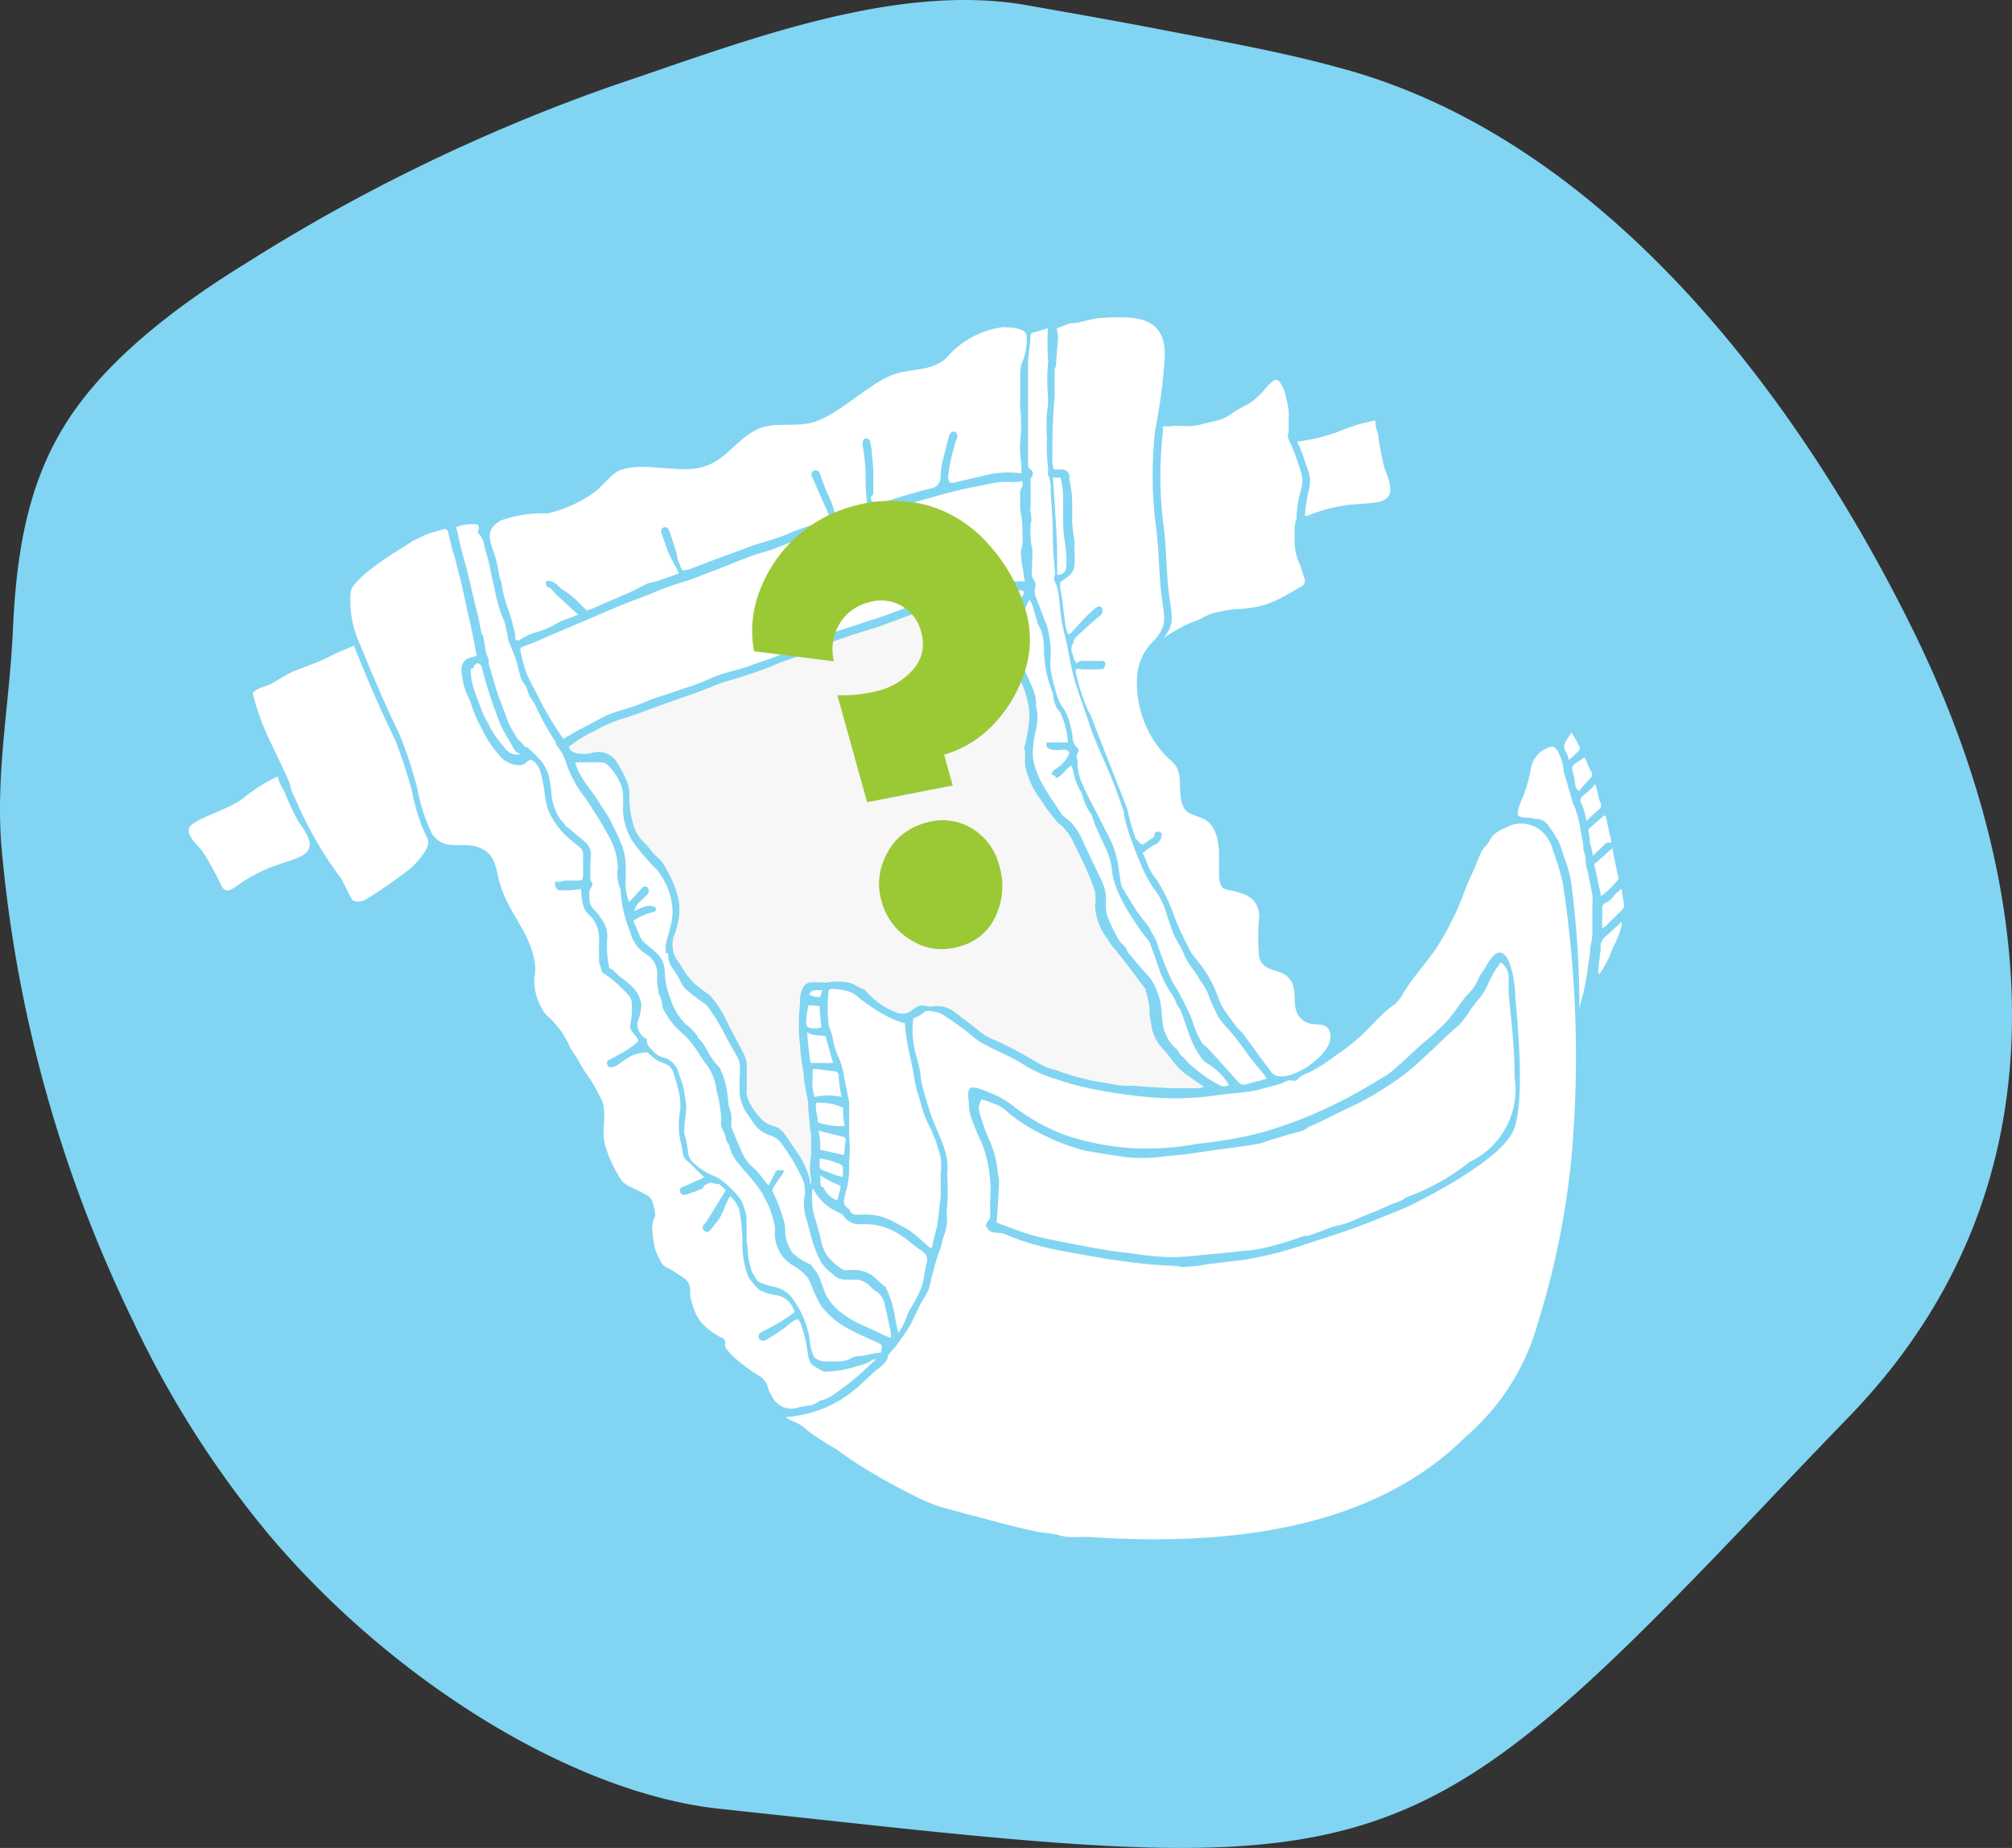
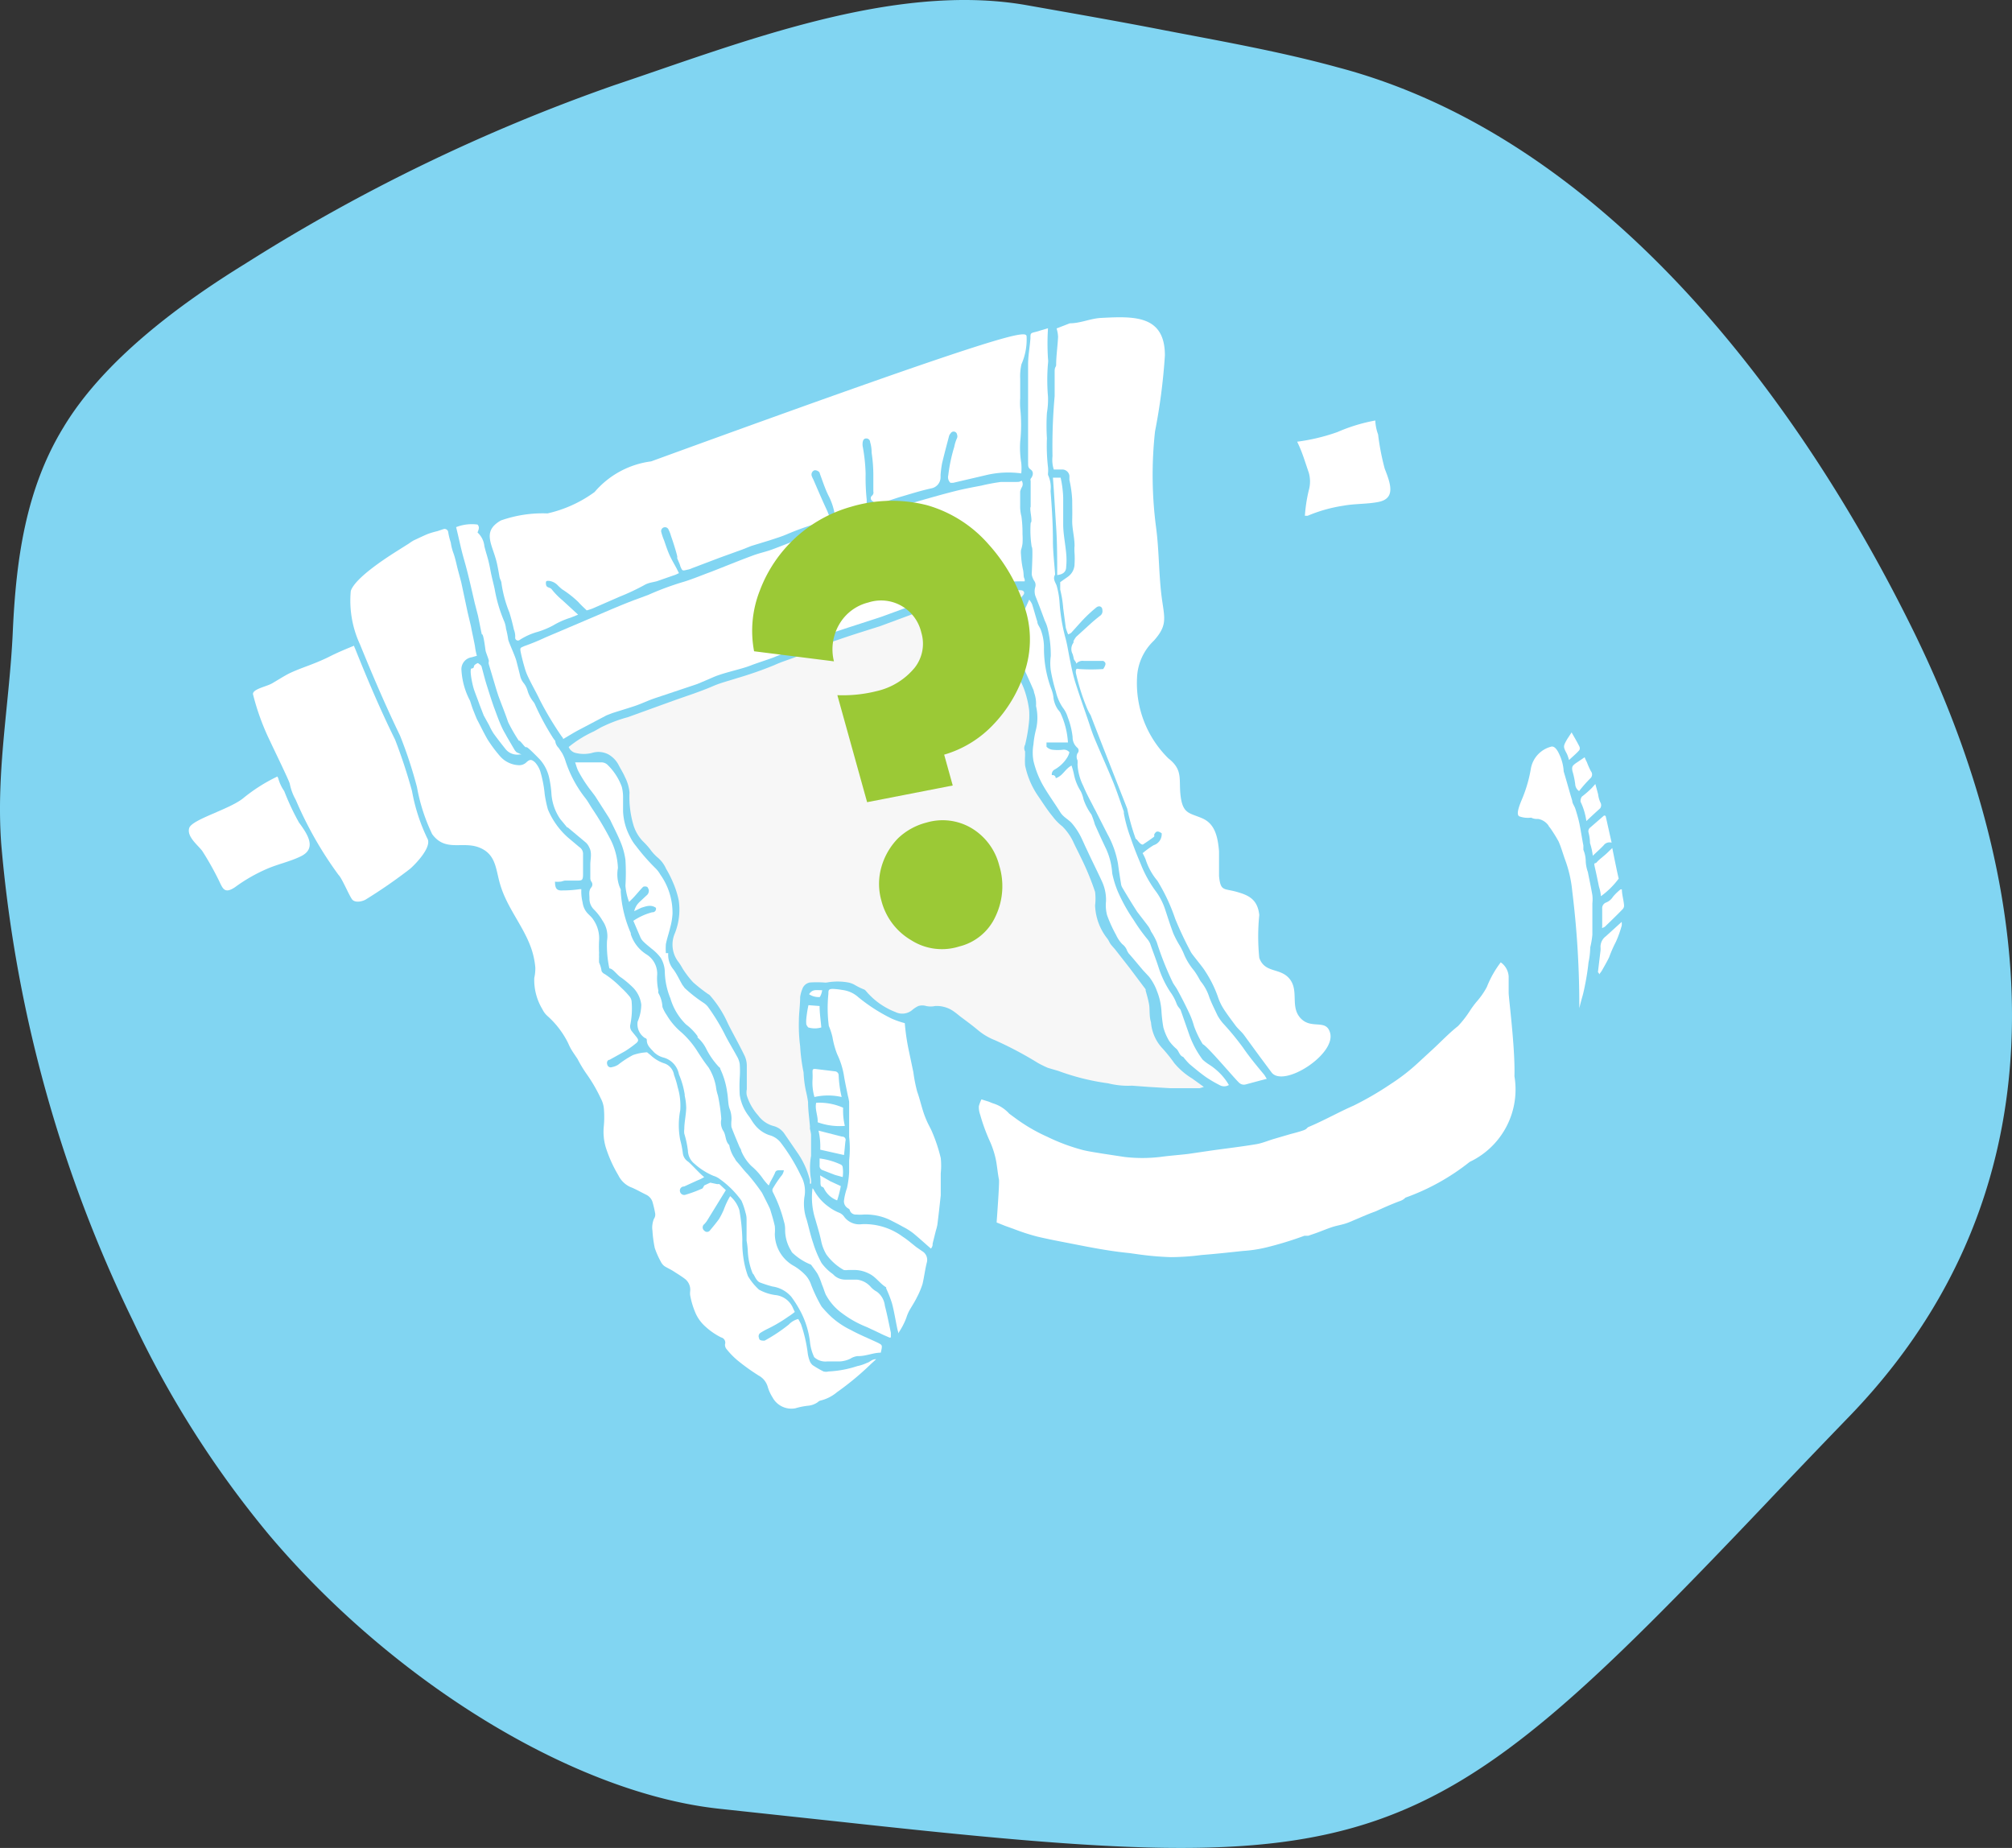
<svg xmlns="http://www.w3.org/2000/svg" id="Icone_couche" data-name="Icone couche" width="475.877" height="437.032" viewBox="0 0 475.877 437.032">
  <rect x="0" y="0" width="475.877" height="437.032" fill="#333333" stroke="none" />
  <path id="Tracé_981" data-name="Tracé 981" d="M421.576,361.315c6.177-6.531,12.86-13.518,20.252-21.163,60.2-62.731,35.846-141.512,15.949-182.927l-.456-.962c-27.34-56.2-73.768-118.171-136.955-134.778-13.265-3.645-27.239-6.126-40.707-8.708-10.886-2.126-21.923-4.05-32.808-5.974-31.593-5.569-68.2,9.113-97.564,18.936A426.156,426.156,0,0,0,62.1,67.913C46.558,77.482,28.534,90.8,19.016,106.7,10.054,121.379,7.826,138.137,7.067,155s-4,32.808-2.734,50.175A319.833,319.833,0,0,0,35.47,317.925a237.053,237.053,0,0,0,32.2,50.63c29.669,35.137,72.5,61.212,106.678,64.807l28.707,3.088C330.088,450.323,340.315,446.779,421.576,361.315Z" transform="translate(-4.043 -5.578)" fill="#81d5f2" />
-   <path id="Tracé_982" data-name="Tracé 982" d="M64.809,170.377c0-.911,1.316-1.924,1.873-2.633s2.025-2.835,2.987-4.3,2.076-4.253,3.19-6.329a19.438,19.438,0,0,0,1.671-2.987c.3-.962.456-1.924.709-2.886s.759-2.785,1.165-4.2a20.015,20.015,0,0,1,.861-2.43c.3-.81.506-2.329.962-3.443a10.582,10.582,0,0,0,.658-3.291,10.887,10.887,0,0,1,0-3.139,57.062,57.062,0,0,0,0-7.8c.709-5.316-2.531-9.822-4.05-14.632-.759-2.532-1.62-5.063-2.126-7.595a20.241,20.241,0,0,0-.658-3.9c-.253-1.266-.658-2.228-.861-3.392a21.063,21.063,0,0,1-.3-7.341,6.886,6.886,0,0,0,2.582-1.468c.658-.608,3.392,0,4.1.456a68.3,68.3,0,0,1,8.2,6.025c3.747,2.481,8.1,3.8,11.7,6.278a32.708,32.708,0,0,0,7.088,3.088,72.81,72.81,0,0,0,8.05,2.228,124.191,124.191,0,0,0,16.252,2.228,69.21,69.21,0,0,0,14.379-.709c3.038-.405,6.126-.506,9.113-1.165l3.7-1.013a12.354,12.354,0,0,0,3.088-1.063c.861-.557,1.975.354,2.582-.405a6.4,6.4,0,0,1,2.683-1.62,36.2,36.2,0,0,0,6.076-3.848,51.489,51.489,0,0,0,6.481-5.063c1.772-1.671,3.392-3.493,5.063-5.063a23.347,23.347,0,0,1,2.785-2.228,9.418,9.418,0,0,0,1.57-1.924c2.228-3.949,5.468-7.341,8.05-11.088a64.645,64.645,0,0,0,3.595-6.278,56.2,56.2,0,0,0,3.139-7.189c.81-2.228,1.873-4.3,2.785-6.481.405-1.013.81-2.076,1.266-3.038s1.468-1.671,1.975-2.683c.962-2.076,2.886-2.532,4.81-3.544a7.594,7.594,0,0,1,6.886.861,8.86,8.86,0,0,1,3.291,5.063,58.523,58.523,0,0,1,2.329,7.7,273.4,273.4,0,0,1,2.278,62.073,192.753,192.753,0,0,1-8.253,42.124,54.326,54.326,0,0,1-16.911,26.632c-22.784,22.784-58.022,25.872-89.058,23.8h-3.595a10.125,10.125,0,0,1-3.9-.506,39.092,39.092,0,0,0-4.253-.608c-5.063-1.013-10.126-2.43-15.493-3.848l-7.392-1.975a36.96,36.96,0,0,1-7.038-2.937,137.515,137.515,0,0,1-12.86-7.19c-1.924-1.215-3.7-2.481-5.519-3.8a59.593,59.593,0,0,1-6.633-4.3,10.531,10.531,0,0,0-2.785-1.924c-.759-.405-1.772-.608-2.329-1.266a28.656,28.656,0,0,0,17.467-7.544l3.493-3.24C62.48,173.009,64.556,171.642,64.809,170.377Zm68.3-21.518a29.367,29.367,0,0,0,6.987-.557l8.759-1.063a85.612,85.612,0,0,0,15.189-3.848c5.063-1.62,10.126-3.24,14.733-5.063l7.189-2.886c2.329-.861,23.644-11.24,26.834-18.784s.456-30.378.456-31.695c0-2.329-.76-8.708-2.835-10.126s-3.848,2.785-4.607,3.8a12.353,12.353,0,0,0-1.721,3.088,13.315,13.315,0,0,1-2.481,3.139c-1.519,1.873-2.785,3.949-4.4,5.772a57.306,57.306,0,0,1-5.468,5.063c-1.823,1.57-3.645,3.392-5.569,5.063l-2.481,2.177a29.563,29.563,0,0,1-2.683,1.671,111.385,111.385,0,0,1-13.923,7.443,99.533,99.533,0,0,1-13.873,5.063,99.132,99.132,0,0,1-15.037,2.633,63.948,63.948,0,0,1-16.151,1.013,61.819,61.819,0,0,1-15.189-3.038,46.276,46.276,0,0,1-12-6.633,21.215,21.215,0,0,0-5.367-3.19c-.911-.354-5.063-2.38-5.468-.861a5.337,5.337,0,0,0,0,2.582,13.72,13.72,0,0,0,.405,3.493,57.875,57.875,0,0,0,2.734,6.633,32.049,32.049,0,0,1,1.873,14.176,22.474,22.474,0,0,1,0,3.19c0,.81-1.367,1.519-.81,2.38,1.165,1.924,2.582.962,4.4,1.671a55.694,55.694,0,0,0,6.126,2.228c2.43.658,5.063,1.316,7.291,1.721,4.759.81,9.518,1.823,14.278,2.38a105,105,0,0,0,13.215,1.164C135.185,149.112,130.224,148.859,133.109,148.859Z" transform="translate(145.14 150.729)" fill="#fff" fill-rule="evenodd" />
  <path id="Tracé_983" data-name="Tracé 983" d="M30.61,70.241a27.239,27.239,0,0,1,5.974-3.7l1.519-.861A33.517,33.517,0,0,1,44.584,63.2l10.632-3.848c3.24-1.164,6.481-2.177,9.62-3.544,1.772-.759,3.645-1.215,5.519-1.823a91.744,91.744,0,0,0,8.86-3.088c1.62-.759,3.342-1.266,5.063-1.924l5.569-2.38c1.418-.557,2.785-1.164,4.253-1.62,3.291-1.165,6.633-2.177,10.126-3.291l10.126-3.747c3.139-1.013,6.278-2.025,9.468-2.937a48.248,48.248,0,0,1,5.519-.861l6.329-.962a11.089,11.089,0,0,1,1.823,0c.81,0,1.114.658.557,1.215a14.833,14.833,0,0,0-1.975,3.493,11.8,11.8,0,0,0-.962,3.291,16.557,16.557,0,0,0-.658,6.43,7.492,7.492,0,0,0,.608,2.076l2.43,5.063a13.771,13.771,0,0,1,.81,1.772,22.783,22.783,0,0,1,1.215,5.063,17.875,17.875,0,0,1,0,2.329,37.77,37.77,0,0,1-.962,5.822,1.62,1.62,0,0,0,0,1.57v1.013a16.5,16.5,0,0,0,0,2.278,19.644,19.644,0,0,0,2.936,7.038c1.215,1.772,2.329,3.544,3.595,5.063a12.353,12.353,0,0,0,2.278,2.329,12.759,12.759,0,0,1,2.734,4c.861,1.772,1.772,3.544,2.582,5.316a65.172,65.172,0,0,1,2.43,6.177,13.166,13.166,0,0,1,0,3.19A13.417,13.417,0,0,0,158,115.555c.354.456.506.962.861,1.418s.911,1.013,1.316,1.57l3.088,3.949,3.8,5.063v.3c.3,1.063.608,2.126.81,3.24s0,2.835.456,4.253a10.126,10.126,0,0,0,2.531,5.974,35.442,35.442,0,0,1,2.987,3.7,17.112,17.112,0,0,0,4.253,3.645l2.734,1.975-1.013.3h-6.886l-5.063-.3-4.05-.3a19.117,19.117,0,0,1-5.62-.557,55.136,55.136,0,0,1-11.8-2.937l-2.43-.709a25.721,25.721,0,0,1-2.38-1.165,86.076,86.076,0,0,0-10.126-5.367,14.632,14.632,0,0,1-4.1-2.43c-1.316-1.114-2.785-2.177-4.2-3.24-.557-.456-1.114-.911-1.721-1.316a6.936,6.936,0,0,0-4.2-1.114,5.064,5.064,0,0,1-2.076,0,3.189,3.189,0,0,0-1.873,0,6.682,6.682,0,0,0-1.468.962,3.645,3.645,0,0,1-3.949.456,17.164,17.164,0,0,1-7.038-5.063s-.3-.3-.456-.3a15.9,15.9,0,0,1-1.975-.962,5.063,5.063,0,0,0-1.671-.658,14.176,14.176,0,0,0-5.063,0,3.088,3.088,0,0,1-.709,0,24.554,24.554,0,0,0-3.342,0,2.329,2.329,0,0,0-1.772,1.57,7.9,7.9,0,0,0-.506,1.873c0,1.924-.3,3.8-.3,5.721a39.044,39.044,0,0,0,.3,5.924,42.985,42.985,0,0,0,.81,6.177,26.211,26.211,0,0,0,.557,4.4,24.9,24.9,0,0,1,.506,2.633c0,1.924.3,3.9.456,5.822a1.773,1.773,0,0,0,0,.557,9.313,9.313,0,0,1,.253,1.266c0,1.62,0,3.291,0,5.063a16.151,16.151,0,0,0,0,5.62,3.291,3.291,0,0,1,0,.962H87.67a4.451,4.451,0,0,1,0-.759,19.594,19.594,0,0,0-3.038-6.683l-3.088-4.506a4.456,4.456,0,0,0-2.582-1.721,6.632,6.632,0,0,1-3.544-2.481,12.809,12.809,0,0,1-2.683-4.709,3.544,3.544,0,0,1,0-1.468V145.63a5.721,5.721,0,0,0-.557-2.43c-.911-1.873-1.873-3.645-2.835-5.468-.405-.759-.81-1.519-1.164-2.278a25.922,25.922,0,0,0-4.05-6.329,1.569,1.569,0,0,0-.557-.456,37.257,37.257,0,0,1-3.544-2.785,22.835,22.835,0,0,1-2.481-3.24,14.277,14.277,0,0,0-.911-1.468,6.683,6.683,0,0,1-.911-6.886,15.189,15.189,0,0,0,.911-7.746,21.316,21.316,0,0,0-1.418-4.4,25.31,25.31,0,0,0-1.57-3.088,7.291,7.291,0,0,0-2.076-2.734A10.985,10.985,0,0,1,49.8,94.341a18.181,18.181,0,0,0-1.62-1.772,9.518,9.518,0,0,1-2.329-4.1,23.239,23.239,0,0,1-.861-7.443,9.822,9.822,0,0,0-1.063-3.645c-.456-1.063-1.063-1.975-1.57-2.987a6.177,6.177,0,0,0-2.329-2.38,5.063,5.063,0,0,0-3.949-.354,8.051,8.051,0,0,1-3.8,0,2.329,2.329,0,0,1-1.671-1.418Z" transform="translate(103.901 106.416)" fill="#f7f7f7" fill-rule="evenodd" />
-   <path id="Tracé_984" data-name="Tracé 984" d="M153.9,23.138a14.531,14.531,0,0,1-1.215,6.481,12.861,12.861,0,0,0-.3,3.443q0,2.278,0,4.557a17.929,17.929,0,0,0,0,2.329,38.428,38.428,0,0,1,0,8,22.681,22.681,0,0,0,.253,5.063,13.063,13.063,0,0,1,0,2.43,22.732,22.732,0,0,0-8.506.456l-7.595,1.772h-.658a1.823,1.823,0,0,1-.506-1.772,37.92,37.92,0,0,1,1.418-6.734,8.915,8.915,0,0,1,.658-2.076,1.114,1.114,0,0,0,0-.81.81.81,0,0,0-1.519-.3,1.57,1.57,0,0,0-.405.759c-.557,2.126-1.114,4.2-1.62,6.329a25.327,25.327,0,0,0-.354,2.734V56.4a2.683,2.683,0,0,1-2.177,2.582c-2.582.557-5.063,1.367-7.7,2.126l-4.2,1.367-1.114.354a8.2,8.2,0,0,0-1.013-.911.759.759,0,0,1,0-1.215,1.013,1.013,0,0,0,.3-1.013q0-2.051,0-4.1a36.858,36.858,0,0,0-.405-5.063,8.4,8.4,0,0,0-.354-2.481.881.881,0,0,0-.962-.861c-.557,0-.759.506-.81,1.013a3.841,3.841,0,0,0,0,.759,41.516,41.516,0,0,1,.709,6.582,48.781,48.781,0,0,0,.253,6.076h0c0,1.823,0,1.772-1.57,2.38a12.3,12.3,0,0,0-1.418.709l-.608.253-1.721.658a3.19,3.19,0,0,1-2.177,0,14.836,14.836,0,0,0-1.62-5.063c-.759-1.57-1.316-3.291-1.975-5.063,0-.506-.911-.911-1.316-.759a1.063,1.063,0,0,0-.557,1.418,5.066,5.066,0,0,0,.354.759c1.063,2.481,2.177,5.063,3.291,7.443l.759,1.924a28.86,28.86,0,0,1-3.19,1.013,60.759,60.759,0,0,0-7.189,2.582c-1.316.557-2.683.962-4.05,1.418l-4.3,1.316-2.177.861-5.316,1.924L74.761,77.87a4.1,4.1,0,0,1-1.114.354c-1.215.3-1.164.3-1.671-.861,0-.354-.911-2.076-.709-2.025s-.911-3.544-1.468-5.063a7.342,7.342,0,0,0-.557-1.468.913.913,0,1,0-1.721.608,12.3,12.3,0,0,0,.658,1.924c.354,1.063.709,2.126,1.164,3.19s1.114,2.177,1.721,3.291l.608,1.215-.759.354-4.506,1.57-1.114.253a7.09,7.09,0,0,0-1.468.456A53.107,53.107,0,0,1,57.648,84.6l-6.379,2.785a11.6,11.6,0,0,1-1.418.456c-.658-.658-1.367-1.266-1.975-1.975a24.05,24.05,0,0,0-3.8-2.987,10.58,10.58,0,0,1-1.114-1.013,3.493,3.493,0,0,0-2.076-1.013c-.557,0-.759,0-.658.861s.962.608,1.367,1.165a16.76,16.76,0,0,0,2.481,2.532l3.747,3.443-1.772.709a19.39,19.39,0,0,0-4.2,1.873,20.252,20.252,0,0,1-3.544,1.468A15.189,15.189,0,0,0,34,94.831a.658.658,0,0,1-1.063-.506,4.269,4.269,0,0,0-.3-1.924c-.3-1.367-.658-2.734-1.063-4.05A29.517,29.517,0,0,1,29.7,81.464c0-.506-.354-.962-.456-1.468s-.405-2.43-.709-3.645c-1.063-4.253-3.493-7.189,1.013-9.772a29.821,29.821,0,0,1,11.037-1.671,30.075,30.075,0,0,0,11.139-5.063c1.721-1.164,3.848-4.2,5.822-5.063,5.063-2.076,12.506.3,18.075-.506,6.633-.911,8.962-6.379,14.278-9.113,4.253-2.177,9.569-.405,14.075-1.975,5.924-2.177,11.392-7.8,17.113-10.582,5.063-2.38,9.772-.81,13.873-4.506a21.113,21.113,0,0,1,13.366-7.24C152.073,20.911,153.9,21.569,153.9,23.138Z" transform="translate(88.913 56.512)" fill="#fff" fill-rule="evenodd" />
+   <path id="Tracé_984" data-name="Tracé 984" d="M153.9,23.138a14.531,14.531,0,0,1-1.215,6.481,12.861,12.861,0,0,0-.3,3.443q0,2.278,0,4.557a17.929,17.929,0,0,0,0,2.329,38.428,38.428,0,0,1,0,8,22.681,22.681,0,0,0,.253,5.063,13.063,13.063,0,0,1,0,2.43,22.732,22.732,0,0,0-8.506.456l-7.595,1.772h-.658a1.823,1.823,0,0,1-.506-1.772,37.92,37.92,0,0,1,1.418-6.734,8.915,8.915,0,0,1,.658-2.076,1.114,1.114,0,0,0,0-.81.81.81,0,0,0-1.519-.3,1.57,1.57,0,0,0-.405.759c-.557,2.126-1.114,4.2-1.62,6.329a25.327,25.327,0,0,0-.354,2.734V56.4a2.683,2.683,0,0,1-2.177,2.582c-2.582.557-5.063,1.367-7.7,2.126l-4.2,1.367-1.114.354a8.2,8.2,0,0,0-1.013-.911.759.759,0,0,1,0-1.215,1.013,1.013,0,0,0,.3-1.013q0-2.051,0-4.1a36.858,36.858,0,0,0-.405-5.063,8.4,8.4,0,0,0-.354-2.481.881.881,0,0,0-.962-.861c-.557,0-.759.506-.81,1.013a3.841,3.841,0,0,0,0,.759,41.516,41.516,0,0,1,.709,6.582,48.781,48.781,0,0,0,.253,6.076h0c0,1.823,0,1.772-1.57,2.38a12.3,12.3,0,0,0-1.418.709l-.608.253-1.721.658a3.19,3.19,0,0,1-2.177,0,14.836,14.836,0,0,0-1.62-5.063c-.759-1.57-1.316-3.291-1.975-5.063,0-.506-.911-.911-1.316-.759a1.063,1.063,0,0,0-.557,1.418,5.066,5.066,0,0,0,.354.759c1.063,2.481,2.177,5.063,3.291,7.443l.759,1.924a28.86,28.86,0,0,1-3.19,1.013,60.759,60.759,0,0,0-7.189,2.582c-1.316.557-2.683.962-4.05,1.418l-4.3,1.316-2.177.861-5.316,1.924L74.761,77.87a4.1,4.1,0,0,1-1.114.354c-1.215.3-1.164.3-1.671-.861,0-.354-.911-2.076-.709-2.025s-.911-3.544-1.468-5.063a7.342,7.342,0,0,0-.557-1.468.913.913,0,1,0-1.721.608,12.3,12.3,0,0,0,.658,1.924c.354,1.063.709,2.126,1.164,3.19s1.114,2.177,1.721,3.291l.608,1.215-.759.354-4.506,1.57-1.114.253a7.09,7.09,0,0,0-1.468.456A53.107,53.107,0,0,1,57.648,84.6l-6.379,2.785a11.6,11.6,0,0,1-1.418.456c-.658-.658-1.367-1.266-1.975-1.975a24.05,24.05,0,0,0-3.8-2.987,10.58,10.58,0,0,1-1.114-1.013,3.493,3.493,0,0,0-2.076-1.013c-.557,0-.759,0-.658.861s.962.608,1.367,1.165a16.76,16.76,0,0,0,2.481,2.532l3.747,3.443-1.772.709a19.39,19.39,0,0,0-4.2,1.873,20.252,20.252,0,0,1-3.544,1.468A15.189,15.189,0,0,0,34,94.831a.658.658,0,0,1-1.063-.506,4.269,4.269,0,0,0-.3-1.924c-.3-1.367-.658-2.734-1.063-4.05A29.517,29.517,0,0,1,29.7,81.464c0-.506-.354-.962-.456-1.468s-.405-2.43-.709-3.645c-1.063-4.253-3.493-7.189,1.013-9.772a29.821,29.821,0,0,1,11.037-1.671,30.075,30.075,0,0,0,11.139-5.063a21.113,21.113,0,0,1,13.366-7.24C152.073,20.911,153.9,21.569,153.9,23.138Z" transform="translate(88.913 56.512)" fill="#fff" fill-rule="evenodd" />
  <path id="Tracé_985" data-name="Tracé 985" d="M38.47,89.141c0-.253-.253-.506-.405-.709A77.775,77.775,0,0,1,33,79.977c-.861-1.823-1.873-3.544-2.734-5.367a13.569,13.569,0,0,1-.911-2.38c-.354-1.215-.658-2.38-.911-3.595s0-1.063.81-1.468a52.6,52.6,0,0,0,5.063-2.076l11.9-5.063c2.937-1.266,5.873-2.532,8.911-3.7l3.443-1.266a67.292,67.292,0,0,1,8.506-3.139c2.126-.658,4.152-1.519,6.227-2.278C76.7,48.333,79.987,46.966,83.43,45.7c1.367-.506,2.785-.81,4.1-1.266s3.7-1.418,5.569-2.126l3.8-1.316,6.329-2.025,4.455-1.62c1.316-.456,2.633-.962,3.949-1.316s3.8-.962,5.721-1.468,2.683-.962,4.05-1.367c3.19-.911,6.329-1.823,9.518-2.633,2.177-.557,4.354-.962,6.481-1.367a46.168,46.168,0,0,1,4.607-.861H145.3c1.063,0,1.063,0,1.62-.3a1.468,1.468,0,0,1,0,1.62,3.7,3.7,0,0,0-.354.962c0,1.063,0,2.177,0,3.24a9.165,9.165,0,0,0,.3,2.633,28.807,28.807,0,0,1,.253,4.2,16.555,16.555,0,0,1,0,2.228,8.241,8.241,0,0,1-.354,1.519,4.353,4.353,0,0,0,0,1.114,22.394,22.394,0,0,0,.506,3.7c.2,1.215,0,1.367.354,2.076a1.672,1.672,0,0,1,0,.506,8.96,8.96,0,0,1-1.013,0c-3.392,0-6.734.81-10.126,1.266a40.5,40.5,0,0,0-8.4,2.177l-6.481,2.076-6.784,2.481c-1.316.506-2.683.911-4.05,1.367l-4.557,1.468-4.607,1.519a5.307,5.307,0,0,0-1.975.759l-6.126,2.734-5.316,2.177c-1.772.658-3.645,1.215-5.468,1.924s-5.063,1.418-7.291,2.177c-1.114.354-2.228.911-3.342,1.367l-1.924.81L60.039,79.521c-1.468.506-2.937,1.215-4.4,1.721s-3.7,1.165-5.569,1.772l-1.316.506-6.43,3.392C41.052,87.571,39.939,88.28,38.47,89.141Z" transform="translate(94.724 85.644)" fill="#fff" fill-rule="evenodd" />
  <path id="Tracé_986" data-name="Tracé 986" d="M22.763,34.66C21.9,35.318,23.472,36.685,22.763,34.66Z" transform="translate(70.94 112.582)" fill="#fff" fill-rule="evenodd" />
  <path id="Tracé_987" data-name="Tracé 987" d="M57.073,81.257a43.441,43.441,0,0,1-3.595-11.139,126.266,126.266,0,0,0-4-12.151C45.985,50.878,42.948,43.74,40.011,36.4a3.494,3.494,0,0,1-.253-.658c-1.975.81-3.949,1.62-5.924,2.633-3.8,1.873-6.531,2.531-9.468,3.949-1.367.709-2.683,1.57-4,2.329s-4.557,1.316-4.506,2.532a56.656,56.656,0,0,0,4.152,11.341c.253.608,4.506,9.316,4.557,9.873a12.759,12.759,0,0,0,1.418,3.8A88.855,88.855,0,0,0,36.113,89.965c.81.759,2.582,5.063,3.24,5.822s2.228.506,3.139,0A120.294,120.294,0,0,0,53.023,88.5C53.985,87.687,58.39,83.332,57.073,81.257Z" transform="translate(43.971 116.97)" fill="#fff" fill-rule="evenodd" />
-   <path id="Tracé_988" data-name="Tracé 988" d="M59.056,58.249c.709,5.721.557,11.442,1.418,17.164.608,4.253,1.013,5.924-1.519,9.012a38.837,38.837,0,0,1,6.582-3.7,15.19,15.19,0,0,0,2.633-1.114,11.949,11.949,0,0,1,3.595-1.367c1.215-.253,2.43-.506,3.645-.658a30.65,30.65,0,0,0,4.152-.354,20.857,20.857,0,0,0,4-.911,28.255,28.255,0,0,0,3.8-1.721c.81-.405,1.519-.861,2.278-1.316s1.367-.709,2.025-1.164a1.367,1.367,0,0,0,.658-1.772c-.456-1.215-.709-2.481-1.215-3.645a12.506,12.506,0,0,1-1.114-5.417v-3.24a8,8,0,0,1,.456-1.823v-.759a28.71,28.71,0,0,1,1.063-6.177,7.594,7.594,0,0,0,0-4.253c-.81-2.177-1.418-4.455-2.43-6.531-.405-.962-.962-1.721-.506-2.785V32.681a15.707,15.707,0,0,0,0-2.177,23.755,23.755,0,0,0-.557-2.734,8.759,8.759,0,0,0-1.468-3.8c-.456-.658-.962-.861-1.62-.405a14.226,14.226,0,0,0-1.772,1.721A15.848,15.848,0,0,1,78.7,29.238a23.847,23.847,0,0,0-3.139,1.772,11.24,11.24,0,0,1-3.8,1.924l-3.291.759a13.62,13.62,0,0,1-4.506.557,15.748,15.748,0,0,0-3.088,0,6.734,6.734,0,0,1-2.025,0v1.316a92.3,92.3,0,0,0,.2,22.682Z" transform="translate(216.207 66.513)" fill="#fff" fill-rule="evenodd" />
  <path id="Tracé_989" data-name="Tracé 989" d="M82.261,162.625a43.9,43.9,0,0,0-4.2-8.962,14.734,14.734,0,0,1-2.785-5.063,12.809,12.809,0,0,0-.709-1.468,22.235,22.235,0,0,1,2.582-1.873,2.734,2.734,0,0,0,1.924-2.835c-.911-.608-1.316-.557-1.772.3a1.517,1.517,0,0,1,0,.506c-.861.658-1.772,1.266-2.683,1.873-.759,0-1.468-1.468-1.671-1.316A52.455,52.455,0,0,1,70.92,136.6s-8.911-22.632-8.607-22.024a12.911,12.911,0,0,1-1.063-2.126,50.629,50.629,0,0,1-2.481-8c0-.759,0-1.063.759-.861a43.541,43.541,0,0,0,5.721,0c.709-1.114.709-1.519,0-1.924H60.642a1.974,1.974,0,0,0-1.772.658c0-.405-.405-.709-.557-1.063a10.631,10.631,0,0,0-.3-1.215,2.48,2.48,0,0,1,0-2.38c.506-.759,0-.506.253-.759a4.455,4.455,0,0,1,.608-.962l3.342-3.038c.709-.658,1.468-1.266,2.228-1.873a1.316,1.316,0,0,0,.608-1.367c0-.861-.759-1.164-1.418-.658a34.273,34.273,0,0,0-2.683,2.43c-.861.861-2.177,2.38-3.291,3.595a3.038,3.038,0,0,1-.709.354,11.8,11.8,0,0,1-.557-1.57l-.608-4.607a26.591,26.591,0,0,0-.709-4.4V83.034l1.873-1.316a3.747,3.747,0,0,0,1.519-3.038,19.6,19.6,0,0,0,0-2.43,11.136,11.136,0,0,1,0-1.823c0-2.076-.608-4.05-.557-6.076s0-3.139,0-4.658a26.888,26.888,0,0,0-.658-4.81V57.871A1.721,1.721,0,0,0,55.68,56.4H53.554a7.494,7.494,0,0,1-.3-3.139,133.613,133.613,0,0,1,.506-14.227V33.163c0-1.013.3-.962.354-1.418,0-2.228.354-4.506.456-6.734a7.8,7.8,0,0,0-.354-1.975h0l3.139-1.215h0c2.481,0,4.81-1.114,7.291-1.266,7.8-.405,15.189-.759,15.189,8.86A139.9,139.9,0,0,1,77.5,47.391a94.834,94.834,0,0,0,.253,22.733c.759,5.721.608,11.442,1.418,17.164.658,4.506,1.164,6.076-1.924,9.569a12.759,12.759,0,0,0-4,8.759A24.961,24.961,0,0,0,80.641,124.7c3.645,2.835,2.38,5.063,2.937,9.113s2.126,3.8,5.063,5.063,3.7,4.152,4,7.848v5.822c.354,3.645,1.114,2.886,4.05,3.7s5.063,1.772,5.468,5.519a50.279,50.279,0,0,0,0,10.126c1.316,3.747,5.063,2.228,7.24,5.063s0,6.582,2.582,9.265,6.025,0,6.936,3.443c1.367,5.063-10.936,12.961-13.822,9.367l-2.937-3.949-3.7-5.063c-.608-.759-1.367-1.367-1.924-2.126s-2.025-2.683-2.886-4.05A13.012,13.012,0,0,1,92.337,181a27.492,27.492,0,0,0-2.987-5.974c-.557-.962-2.937-3.747-3.342-4.455A83.675,83.675,0,0,1,82.261,162.625Z" transform="translate(195.685 54.638)" fill="#fff" fill-rule="evenodd" />
  <path id="Tracé_990" data-name="Tracé 990" d="M51.627,101.8l-1.671-2.025a12.05,12.05,0,0,1-2.076-6.228,25.618,25.618,0,0,0-.506-3.443A9.62,9.62,0,0,0,45.1,85.645c-.962-.962-2.987-3.088-3.19-2.835s-1.519-1.823-1.721-1.519a39.238,39.238,0,0,1-2.532-4.4c-.709-2.126-1.57-4.2-2.329-6.278l-.456-1.418-1.823-6.126v-.506c.253,0-.608-2.025-.709-2.481s-.506-4.3-.911-3.949c-.354-1.62-.608-3.038-.911-4.455l-.759-2.937c-.81-3.493-1.57-6.987-2.582-10.48-.709-2.481-1.215-5.063-1.823-7.493a10.126,10.126,0,0,1,5.063-.608c.557.608.253,1.215,0,1.873a5.063,5.063,0,0,1,1.62,3.24c.3,1.266.709,2.43,1.013,3.7s.405,1.975.608,2.937.557,2.329.81,3.493a34.427,34.427,0,0,0,2.278,7.7,6.227,6.227,0,0,1,.405,1.671,21.568,21.568,0,0,1,.506,2.481c0,.456,1.62,3.9,1.924,5.063s.658,2.532.962,3.8a4.2,4.2,0,0,0,.861,1.62,5.063,5.063,0,0,1,.861,1.772,7.847,7.847,0,0,0,1.418,2.633,2.835,2.835,0,0,1,.253.405,59.947,59.947,0,0,0,4.2,7.848,7.089,7.089,0,0,0,.658.911,2.633,2.633,0,0,0,.81,1.671l.81,1.215a10.737,10.737,0,0,1,.709,1.57,28.3,28.3,0,0,0,4.658,8.911c.709.861,1.215,1.873,1.873,2.835a74.377,74.377,0,0,1,4.4,7.493,16.455,16.455,0,0,1,1.57,6.379h0a8.253,8.253,0,0,0,.658,5.063,1.467,1.467,0,0,1,0,.456,28.808,28.808,0,0,0,2.38,9.873v.253a8.81,8.81,0,0,0,3.747,4.81,5.367,5.367,0,0,1,2.481,5.063,13.6,13.6,0,0,0,.3,3.493,1.063,1.063,0,0,0,0,.557,7.342,7.342,0,0,1,.962,3.291,8.81,8.81,0,0,0,1.013,1.924,15.848,15.848,0,0,0,3.493,4.1,21.164,21.164,0,0,1,3.848,4.607c.81,1.266,1.62,2.481,2.532,3.645a12.81,12.81,0,0,1,1.772,4.607,9.721,9.721,0,0,0,.456,2.025,41.207,41.207,0,0,1,.81,5.62,3.747,3.747,0,0,0,.405,2.683c.759,1.063.456,2.481,1.468,3.443a8.05,8.05,0,0,0,1.316,3.19,3.747,3.747,0,0,0,.405.658c.911.962,1.671,2.076,2.633,3.038a48.4,48.4,0,0,1,3.392,4.4s1.772,3.443,1.924,3.9c.405,1.316.81,2.633,1.114,4a11.291,11.291,0,0,1,0,1.823,8.708,8.708,0,0,0,4.253,7.443,12.353,12.353,0,0,1,3.139,2.481,6.531,6.531,0,0,1,1.215,2.177,35.441,35.441,0,0,0,2.43,5.063,27.538,27.538,0,0,0,2.278,2.43,19.289,19.289,0,0,0,4.658,3.139c2.126,1.165,4.3,2.025,6.43,3.038,1.063.557,1.063.557.658,2.329-1.823,0-3.544.861-5.468.81a3.948,3.948,0,0,0-1.721.608,6.482,6.482,0,0,1-2.532.658h-2.987a3.9,3.9,0,0,1-3.038-1.013,10.936,10.936,0,0,1-1.013-3.7,20.759,20.759,0,0,0-2.025-6.734,27.084,27.084,0,0,0-2.38-3.848,7.24,7.24,0,0,0-4.455-2.43,29.369,29.369,0,0,1-2.987-.962c-.962-.405-1.367-2.025-1.671-2.076a15.9,15.9,0,0,1-1.165-5.063,18.021,18.021,0,0,0-.3-2.734v-5.063a5.064,5.064,0,0,0-.253-1.57,16.96,16.96,0,0,0-.962-2.835,21.821,21.821,0,0,0-5.063-5.063,4.658,4.658,0,0,0-1.57-.81,15.848,15.848,0,0,1-4.455-2.835,4.1,4.1,0,0,1-1.57-3.088,23.124,23.124,0,0,0-.861-4.05,3.747,3.747,0,0,1,0-1.063c0-1.62.405-3.24.456-5.063a14.027,14.027,0,0,0-.354-2.835v-.3a19.644,19.644,0,0,0-1.367-4.759,5.063,5.063,0,0,0-3.544-3.949,5.063,5.063,0,0,1-2.38-1.316c-.709-.81-1.721-1.57-1.671-2.886,0,0,0-.354-.456-.456a3.9,3.9,0,0,1-1.721-3.848,10.43,10.43,0,0,0,.861-4.05,6.936,6.936,0,0,0-1.924-4,24.51,24.51,0,0,0-2.734-2.329c-1.063-.608-1.975-2.177-2.886-2.228a25.72,25.72,0,0,1-.557-6.531,6.43,6.43,0,0,0-1.063-4.759,12.607,12.607,0,0,0-2.025-2.633,3.544,3.544,0,0,1-1.063-2.633c0-.911-.253-1.823.456-2.633a1.063,1.063,0,0,0,0-1.316,1.519,1.519,0,0,1-.253-.759v-3.392c0-1.114.456-2.683-.253-3.949a3.342,3.342,0,0,0-.759-1.114l-4.354-3.645Z" transform="translate(82.529 93.899)" fill="#fff" fill-rule="evenodd" />
  <path id="Tracé_991" data-name="Tracé 991" d="M60.954,59.871a50.627,50.627,0,0,0,.962,6.531l1.063,5.063a35.449,35.449,0,0,0,.911,4.607c.709,1.975,1.114,4.05,1.873,5.974s1.164,2.38,1.671,3.595a37.768,37.768,0,0,1,2.025,6.126,17.218,17.218,0,0,1,0,3.595q0,.911,0,1.823v3.392c-.253,2.329-.506,4.709-.81,7.038a13.568,13.568,0,0,1-.354,1.367l-.759,3.038a1.49,1.49,0,0,1-.405,1.164c-1.468-1.266-2.785-2.481-4.2-3.645a15.189,15.189,0,0,0-2.43-1.519c-1.063-.608-2.177-1.165-3.291-1.721a13.416,13.416,0,0,0-5.974-1.165,10.128,10.128,0,0,1-1.772,0,1.468,1.468,0,0,1-1.519-1.013c0-.3-.506-.456-.759-.709a1.873,1.873,0,0,1-.608-1.62,14.633,14.633,0,0,1,.709-2.937,22.982,22.982,0,0,0,.506-3.747c0-.911,0-1.873,0-2.785a25.314,25.314,0,0,0,0-5.569c0-1.57,0-3.24,0-5.063V78.5a12.5,12.5,0,0,0-.3-1.468c-.3-1.468-.608-2.886-.861-4.3a18.836,18.836,0,0,0-1.671-5.519,20.249,20.249,0,0,1-1.114-4.05,16,16,0,0,0-.861-2.633,32.757,32.757,0,0,1-.1-7.595c0-.81,0-1.164,1.063-1.164a16.667,16.667,0,0,1,2.228.253,6.886,6.886,0,0,1,3.8,1.721,40.5,40.5,0,0,0,7.9,5.063A21.167,21.167,0,0,0,60.954,59.871Z" transform="translate(153.046 182.1)" fill="#fff" fill-rule="evenodd" />
  <path id="Tracé_992" data-name="Tracé 992" d="M52.678,66.933c.557-.3-.354-3.291,0-3.8h0V57.009a.709.709,0,0,1,0-.506c.608-.709.759-1.671,0-2.177s-.557-1.164-.608-1.772V29.467c0-2.076.405-4.1.557-6.177,0-1.215,0-1.215,1.266-1.519l2.886-.861a56.2,56.2,0,0,0,0,7.24,3.6,3.6,0,0,1,0,1.063,45.82,45.82,0,0,0,0,7.9,19.16,19.16,0,0,1-.253,3.8,47.233,47.233,0,0,0,0,6.025,44.1,44.1,0,0,0,.253,6.835,7.242,7.242,0,0,1,0,1.468v.354a7.038,7.038,0,0,1,.608,3.8c.3,3.9.557,7.8.557,11.7,0,2.633.3,5.063.506,7.848v.253c-.557.962,0,1.671.354,2.531a18.782,18.782,0,0,1,.709,4.1,43.086,43.086,0,0,0,1.316,8.05c.557,1.924.81,4,1.266,6.025a44.856,44.856,0,0,0,1.063,4.506c.911,2.886,1.924,5.772,2.937,8.708.506,1.468.962,2.987,1.57,4.506,1.468,3.544,3.088,7.088,4.557,10.683.911,2.278,1.671,4.607,2.481,6.886a.709.709,0,0,1,0,.354,33.621,33.621,0,0,0,1.62,5.873c.709,2.126,1.519,4.152,2.38,6.177a28.2,28.2,0,0,0,3.392,6.228,15.189,15.189,0,0,1,2.329,4.354c.658,1.975,1.266,3.949,2.025,5.924a24.6,24.6,0,0,0,1.468,2.785,15.843,15.843,0,0,1,1.114,2.278,15.189,15.189,0,0,0,2.278,3.645,16.911,16.911,0,0,1,1.266,2.025l.3.506a11.391,11.391,0,0,1,2.076,3.848c.557,1.468,1.266,2.835,1.924,4.253a11.445,11.445,0,0,0,1.316,1.873,64.249,64.249,0,0,1,4.709,5.721c1.519,2.228,3.291,4.354,5.063,6.481l.557.911-1.57.405-3.392.911a1.62,1.62,0,0,1-1.468-.3c-.759-.557-7.645-8.81-8.708-9.215a22.782,22.782,0,0,1-2.076-4.3,18.936,18.936,0,0,0-1.266-3.342c-.81-1.721-1.671-3.392-2.582-5.063-.3-.608-.759-1.165-1.114-1.772a72.552,72.552,0,0,1-3.848-9.67,15.187,15.187,0,0,0-1.367-2.532,5.046,5.046,0,0,0-.759-1.367c-.1-.152-2.177-2.835-2.481-3.24-1.215-1.873-2.38-3.8-3.493-5.671a2.43,2.43,0,0,1-.354-1.013c-.253-1.57-.506-3.139-.709-4.709a22.581,22.581,0,0,0-2.481-6.987l-2.582-5.063c-.253-.557-.557-1.013-.81-1.57-.81-1.57-1.671-3.139-2.329-4.759a12.81,12.81,0,0,1-1.367-5.063,6.222,6.222,0,0,0,0-1.013,1.772,1.772,0,0,1,0-1.671.911.911,0,0,0,0-1.266,3.24,3.24,0,0,1-1.164-2.582,18.886,18.886,0,0,0-1.165-4.709,6.834,6.834,0,0,0-1.114-2.177,11.037,11.037,0,0,1-1.671-3.8,41.724,41.724,0,0,1-1.215-5.063,12.606,12.606,0,0,1,0-3.392,26.478,26.478,0,0,0-.658-6.177,8.557,8.557,0,0,0-.759-2.177c-.709-1.975-1.468-3.949-2.228-5.873a3.6,3.6,0,0,1,0-2.177,1.671,1.671,0,0,0-.3-1.418,4.2,4.2,0,0,1-.557-1.468c0-.557.354-6.633,0-6.481a24.859,24.859,0,0,1-.253-5.721Z" transform="translate(191.093 56.715)" fill="#fff" fill-rule="evenodd" />
  <path id="Tracé_993" data-name="Tracé 993" d="M105.286,177.24c-.759-.354-1.57-.658-2.329-1.063l-3.139-1.468a24.859,24.859,0,0,1-5.772-3.24,12.912,12.912,0,0,1-3.848-4.4c-.354-.759-.557-1.62-.911-2.38a15.189,15.189,0,0,0-1.013-2.481c-.456-.759-1.063-1.519-1.57-2.228h0a13.619,13.619,0,0,1-4.152-2.582,1.621,1.621,0,0,1-.557-.709,9.316,9.316,0,0,1-1.418-5.063,6.127,6.127,0,0,0-.3-1.924,32.708,32.708,0,0,0-2.633-6.936.962.962,0,0,1,0-.759,28.6,28.6,0,0,1,1.924-2.886,2.684,2.684,0,0,0,.709-1.468h-.911c-.506,0-.962,0-1.164.557s-.81,1.62-1.215,2.38a2.481,2.481,0,0,1-.3.658,13.665,13.665,0,0,1-1.519-1.823,15.189,15.189,0,0,0-2.582-2.785,10.632,10.632,0,0,1-2.38-3.544c0-.354-.354-.759-.506-1.164-.608-1.468-1.266-2.987-1.823-4.506a7.392,7.392,0,0,1,0-1.519,6.428,6.428,0,0,0-.405-2.734c-.405-.911-.354-2.683-.608-4a18.885,18.885,0,0,0-1.62-5.468.494.494,0,0,0-.3-.456A18.175,18.175,0,0,1,62,109.091a8.911,8.911,0,0,0-2.126-2.835v-.3a12.962,12.962,0,0,0-2.734-2.785,14.177,14.177,0,0,1-3.7-6.177,17.518,17.518,0,0,1-1.316-6.126,6.784,6.784,0,0,0-.962-3.443,11.087,11.087,0,0,0-2.177-2.177c-.658-.557-1.316-1.063-1.924-1.671a3.038,3.038,0,0,1-.709-1.013l-1.671-3.9a14.632,14.632,0,0,1,4.455-2.025A.813.813,0,0,0,50,75.574c-1.165-.81-2.278-.354-3.443,0l-1.671.81A4.253,4.253,0,0,1,46.2,74.156l1.57-1.468a1.418,1.418,0,0,0,.557-1.367s-.253-.709-.456-.709a1.266,1.266,0,0,0-.861,0c-.81.81-1.519,1.721-2.329,2.582l-1.013,1.013a13.924,13.924,0,0,1-.861-3.848,49.521,49.521,0,0,0,0-6.126,16.961,16.961,0,0,0-1.215-4.354c-.709-1.721-1.57-3.342-2.38-5.063l-.354-.608-3.24-5.063-.759-1.013a31.591,31.591,0,0,1-3.291-5.063c-.253-.557-.405-1.165-.658-1.873h6.025a2.126,2.126,0,0,1,1.772.709,13.771,13.771,0,0,1,3.24,5.063,10.126,10.126,0,0,1,.3,2.734V52.74a13.974,13.974,0,0,0,1.671,6.076,10.126,10.126,0,0,0,1.367,2.126,48.6,48.6,0,0,0,4.759,5.417,6.834,6.834,0,0,1,1.013,1.367,15.594,15.594,0,0,1,2.886,9.265,15.188,15.188,0,0,1-.557,3.291c-.3,1.316-.759,2.582-1.013,3.9a14.887,14.887,0,0,0,0,2.126h.557a5.417,5.417,0,0,0,1.266,3.9c.81,1.114,1.367,2.38,2.076,3.595l.557.759a33.009,33.009,0,0,0,4.455,3.493,4.355,4.355,0,0,1,1.013.911,49.008,49.008,0,0,1,3.848,6.228c.911,1.873,2.025,3.645,3.038,5.519a5.063,5.063,0,0,1,.658,1.823,23.09,23.09,0,0,1,0,3.24,36.2,36.2,0,0,0,0,4.05,10.733,10.733,0,0,0,2.177,5.063c.456.608.81,1.316,1.316,1.924a7.291,7.291,0,0,0,3.493,2.532,5.063,5.063,0,0,1,2.785,1.873,43.744,43.744,0,0,1,4.709,7.746,7.392,7.392,0,0,1,.81,5.063,11.442,11.442,0,0,0,.557,5.367c.506,1.823.911,3.7,1.519,5.468a25.72,25.72,0,0,0,1.975,4.709,11.494,11.494,0,0,0,2.329,2.38,4.1,4.1,0,0,1,.709.608,3.949,3.949,0,0,0,2.683.962h2.633a5.063,5.063,0,0,1,3.291,1.721,5.062,5.062,0,0,0,1.418,1.114,4.76,4.76,0,0,1,1.924,3.342c.557,2.127.962,4.253,1.418,6.379v1.114Z" transform="translate(105.12 139.107)" fill="#fff" fill-rule="evenodd" />
  <path id="Tracé_994" data-name="Tracé 994" d="M70.2,86.752c.861,1.924,1.721,3.848,2.633,5.721A16.405,16.405,0,0,1,74.3,98.3a23.29,23.29,0,0,0,1.367,4.4,40.5,40.5,0,0,0,3.7,6.633,42.48,42.48,0,0,0,3.392,4.709,5.061,5.061,0,0,1,.506.861c.658,1.924,1.418,3.8,2.025,5.721a23.8,23.8,0,0,0,2.734,5.721,10.987,10.987,0,0,1,1.519,2.835,3.392,3.392,0,0,0,.557.911l.354.456,2.126,6.076a22.328,22.328,0,0,0,3.088,5.721,11.087,11.087,0,0,0,1.671,1.266,14.072,14.072,0,0,1,1.721,1.316,13.569,13.569,0,0,1,2.835,3.443,2.177,2.177,0,0,1-2.228,0,29.164,29.164,0,0,1-3.19-1.873c-1.367-.962-2.633-2.025-3.9-3.088a15.747,15.747,0,0,1-1.468-1.671h0c-.911-.3-1.013-1.367-1.62-1.924a10.129,10.129,0,0,1-1.721-1.873,12.659,12.659,0,0,1-1.367-3.19,32.815,32.815,0,0,1-.456-3.9,15.189,15.189,0,0,0-1.063-4.709,12.354,12.354,0,0,0-1.873-3.392l-1.418-1.519c-1.165-1.367-2.278-2.734-3.443-4.05l-.3-.506a3.342,3.342,0,0,0-1.165-1.62,7.848,7.848,0,0,1-1.468-2.177,32.153,32.153,0,0,1-2.126-4.658,9.266,9.266,0,0,1-.253-3.342,10.379,10.379,0,0,0-.962-4.658c-1.114-2.43-2.329-4.81-3.443-7.24-.456-.911-.861-1.873-1.316-2.835a15.9,15.9,0,0,0-2.38-3.7c-.81-.911-1.975-1.418-2.683-2.532-1.418-2.278-3.038-4.455-4.354-6.835a22.124,22.124,0,0,1-2.025-5.367,11.138,11.138,0,0,1,0-3.9,20.745,20.745,0,0,1,.608-3.544,11.948,11.948,0,0,0,0-5.519,7.873,7.873,0,0,0-.456-3.19,3.038,3.038,0,0,0-.3-.962c-.962-2.228-1.975-4.4-2.987-6.582-.3-.709-.658-1.418-.962-2.177a2.178,2.178,0,0,1,0-1.114c.354-2.177.709-4.354,1.114-6.531a9.011,9.011,0,0,1,.709-1.823c.405-.861.81-1.721,1.266-2.785a5.468,5.468,0,0,1,.658,1.013c.456,1.367.81,2.785,1.266,4.2,0,.608.506,1.165.759,1.772a11.948,11.948,0,0,1,.81,4.607,27.19,27.19,0,0,0,1.772,9.62,7.948,7.948,0,0,1,.506,2.228,6.632,6.632,0,0,0,1.013,2.532,6.9,6.9,0,0,1,.557.709,19.289,19.289,0,0,1,1.823,7.088H58.758v1.013a2.38,2.38,0,0,0,1.367.709,10.585,10.585,0,0,0,2.532,0,1.671,1.671,0,0,1,1.519.608,4.406,4.406,0,0,1-.506,1.215,8.3,8.3,0,0,1-2.937,2.835,1.266,1.266,0,0,0-.709,1.367.709.709,0,0,1,.911.709c1.671-.506,2.228-2.228,3.747-2.987a17.469,17.469,0,0,1,.557,2.025,11.746,11.746,0,0,0,1.62,4.05,7.847,7.847,0,0,1,.658,1.924,13.518,13.518,0,0,0,1.873,3.595A20.258,20.258,0,0,1,70.2,86.752Z" transform="translate(188.76 108.234)" fill="#fff" fill-rule="evenodd" />
  <path id="Tracé_995" data-name="Tracé 995" d="M87.819,74.638A29.318,29.318,0,0,0,86.1,67.144c-.506-1.418-.911-2.886-1.519-4.253a34.876,34.876,0,0,0-2.025-3.24,1.626,1.626,0,0,1-.354-.506,3.8,3.8,0,0,0-2.481-1.57,3,3,0,0,1-1.62-.3,5.975,5.975,0,0,1-2.785-.3c-1.013-.456.354-3.392.759-4.4a32.507,32.507,0,0,0,1.975-6.987,6.531,6.531,0,0,1,4.658-5.063c1.013-.405,1.772,1.164,2.025,1.721a10.733,10.733,0,0,1,1.063,4.1c.709,2.329,1.316,4.607,2.025,6.936,0,.608.506,1.215.709,1.823s.759,2.43,1.013,3.7.608,3.493.911,5.063v1.013a7.189,7.189,0,0,1,.557,2.785,9.011,9.011,0,0,0,.506,2.481c.354,1.823.759,3.645,1.063,5.468a8.757,8.757,0,0,1,0,1.924q0,3.747,0,7.443a20.46,20.46,0,0,1-.506,2.987,18.122,18.122,0,0,1-.405,3.544,56.915,56.915,0,0,1-.911,5.772c-.506,2.481-.506,1.924-1.266,5.063a220.546,220.546,0,0,0-1.671-27.695Z" transform="translate(284.046 136.094)" fill="#fff" fill-rule="evenodd" />
  <path id="Tracé_996" data-name="Tracé 996" d="M62.367,95.053a7.4,7.4,0,0,1-.253-1.013c-.405-1.924-.709-3.9-1.215-5.772a29.356,29.356,0,0,0-1.367-3.493v-.253c-1.519-.911-2.43-2.481-4.05-3.24a7.6,7.6,0,0,0-3.342-.861H50.52a2.989,2.989,0,0,1-1.013,0,12.86,12.86,0,0,1-4.1-3.645,10.125,10.125,0,0,1-1.266-3.291c-.354-1.671-.861-3.291-1.367-5.063a16.911,16.911,0,0,1-.658-7.341h0l.253.3a11.543,11.543,0,0,0,3.645,4.152,10.581,10.581,0,0,0,2.329,1.316,2.683,2.683,0,0,1,1.316,1.063,4.455,4.455,0,0,0,4.152,1.671,15.189,15.189,0,0,1,9.67,2.987c1.114.709,2.126,1.62,3.24,2.481l1.316.911a2.38,2.38,0,0,1,1.114,2.683c-.405,1.57-.608,3.291-1.013,5.063a18.734,18.734,0,0,1-1.316,3.139c-.506,1.063-1.215,2.126-1.823,3.19a10.126,10.126,0,0,0-.709,1.721,16.757,16.757,0,0,1-1.924,3.645Z" transform="translate(150.064 219.927)" fill="#fff" fill-rule="evenodd" />
  <path id="Tracé_997" data-name="Tracé 997" d="M38.026,58.169H37.57A3.544,3.544,0,0,1,34.279,56.9c-.962-1.215-1.924-2.43-2.835-3.7a13.366,13.366,0,0,1-1.013-1.873l-1.316-2.38L28.1,46.322c-.405-1.164-.861-2.278-1.266-3.443s-1.215-5.063-.557-5.063.405-.557.658-.759a1.975,1.975,0,0,1,.81-.506,5.81,5.81,0,0,1,.658.506.81.81,0,0,1,.253.506c.405,1.468.759,2.937,1.215,4.354s1.114,3.595,1.772,5.367,1.013,2.785,1.62,4.152.861,1.62,1.266,2.43L36.3,56.9a2.886,2.886,0,0,0,.608.759Z" transform="translate(85.296 120.261)" fill="#fff" fill-rule="evenodd" />
  <path id="Tracé_998" data-name="Tracé 998" d="M53.23,27.89h1.823A25.313,25.313,0,0,1,55.66,32.6q0,3.19,0,6.379c0,2.126.506,4.557.709,6.835a16.3,16.3,0,0,1,0,3.139c0,1.266-.81,1.823-2.126,1.975,0-3.8,0-7.595-.253-11.392S53.534,31.839,53.23,27.89Z" transform="translate(195.806 85.075)" fill="#fff" fill-rule="evenodd" />
  <path id="Tracé_999" data-name="Tracé 999" d="M82.767,45.19c.506,2.481,1.013,5.063,1.519,7.24a19.24,19.24,0,0,1-4.2,4.152,10.219,10.219,0,0,0-.456-2.228c-.152-.709-.608-2.987-.962-4.506s0-.759.456-1.316,1.57-1.367,2.329-2.076Z" transform="translate(298.566 155.365)" fill="#fff" fill-rule="evenodd" />
  <path id="Tracé_1000" data-name="Tracé 1000" d="M48.906,62.148a14.531,14.531,0,0,0-6.43,0A12.1,12.1,0,0,1,42.02,58a15.739,15.739,0,0,0,0-1.62c0-.709,0-.911.709-.861l4.607.557a.962.962,0,0,1,.861.81A26.855,26.855,0,0,0,48.906,62.148Z" transform="translate(150.159 197.29)" fill="#fff" fill-rule="evenodd" />
-   <path id="Tracé_1001" data-name="Tracé 1001" d="M42.56,61.081a71.343,71.343,0,0,1-.81-7.291c1.367.962,2.886.658,4.354.962.557,2.076,1.164,4.2,1.772,6.329Z" transform="translate(149.163 190.307)" fill="#fff" fill-rule="evenodd" />
  <path id="Tracé_1002" data-name="Tracé 1002" d="M42.242,57.107a13.872,13.872,0,0,1,6.379,1.165,15.7,15.7,0,0,0,.405,4.3,15.189,15.189,0,0,1-6.43-.861C42.7,60.2,41.888,58.677,42.242,57.107Z" transform="translate(150.797 203.698)" fill="#fff" fill-rule="evenodd" />
  <path id="Tracé_1003" data-name="Tracé 1003" d="M82.326,43.771,83.744,50.1a1.722,1.722,0,0,0-1.873.608c-.759.81-1.57,1.519-2.582,2.481A15.377,15.377,0,0,0,78.63,50.2a10.53,10.53,0,0,0-.354-2.532,1.114,1.114,0,0,1,.3-1.063l3.392-2.937Z" transform="translate(297.437 149.19)" fill="#fff" fill-rule="evenodd" />
  <path id="Tracé_1004" data-name="Tracé 1004" d="M78.906,56.284a1.012,1.012,0,0,1,0-.405V51.727a1.418,1.418,0,0,1,.861-1.468,3.341,3.341,0,0,0,1.671-1.367,12.1,12.1,0,0,1,1.823-1.772h.3c0,1.215.405,2.481.506,3.7a1.215,1.215,0,0,1-.3.962c-1.367,1.418-2.835,2.835-4.253,4.2Z" transform="translate(300.047 163.207)" fill="#fff" fill-rule="evenodd" />
  <path id="Tracé_1005" data-name="Tracé 1005" d="M48.305,64.162,42.685,62.9a16.987,16.987,0,0,0-.405-4.506l5.569,1.418a.778.778,0,0,1,.81,1.013C48.558,61.478,48.457,63.048,48.305,64.162Z" transform="translate(151.316 208.997)" fill="#fff" fill-rule="evenodd" />
  <path id="Tracé_1006" data-name="Tracé 1006" d="M84.31,48.64a3.444,3.444,0,0,1,0,.911,26.174,26.174,0,0,1-1.367,3.8,30.382,30.382,0,0,0-1.62,3.7c-.557,1.114-1.165,2.177-1.772,3.24l-.557.759c0-.3-.3-.456-.3-.557l.608-5.063a4.456,4.456,0,0,0,0-.81,3.088,3.088,0,0,1,1.266-2.582Z" transform="translate(299.251 169.383)" fill="#fff" fill-rule="evenodd" />
  <path id="Tracé_1007" data-name="Tracé 1007" d="M79.247,50.959A15.491,15.491,0,0,0,77.88,46.4a1.761,1.761,0,0,1,.3-1.215,23.285,23.285,0,0,0,2.38-2.076l.81-.911.658,2.43a6.454,6.454,0,0,0,.506,1.873,1.316,1.316,0,0,1,0,1.418C81.424,48.934,80.361,49.9,79.247,50.959Z" transform="translate(295.96 143.217)" fill="#fff" fill-rule="evenodd" />
  <path id="Tracé_1008" data-name="Tracé 1008" d="M79.129,48.95a2.076,2.076,0,0,1-.911-1.57,18.284,18.284,0,0,0-.658-3.139c-.2-1.063,0-1.266.709-1.823l2.177-1.468a7.441,7.441,0,0,0,.506,1.114,20.256,20.256,0,0,0,.962,2.177,1.215,1.215,0,0,1,0,1.57A33.271,33.271,0,0,0,79.129,48.95Z" transform="translate(294.356 138.138)" fill="#fff" fill-rule="evenodd" />
  <path id="Tracé_1009" data-name="Tracé 1009" d="M44.877,52.733c0,1.671.253,3.19.405,5.063a5.367,5.367,0,0,1-3.088,0,2.414,2.414,0,0,1-.456-.709,6.634,6.634,0,0,1,0-1.367,27.537,27.537,0,0,1,.506-3.19Z" transform="translate(148.972 185.188)" fill="#fff" fill-rule="evenodd" />
  <path id="Tracé_1010" data-name="Tracé 1010" d="M47.806,64.095l-1.823-.506L43.1,62.475a1.063,1.063,0,0,1-.759-1.164c0-.557,0-1.063,0-1.62A16.76,16.76,0,0,1,47.4,61.158a.81.81,0,0,1,.405.608A8.908,8.908,0,0,1,47.806,64.095Z" transform="translate(151.512 214.279)" fill="#fff" fill-rule="evenodd" />
  <path id="Tracé_1011" data-name="Tracé 1011" d="M42.35,60.48,44.831,61.9l2.43,1.114A23.852,23.852,0,0,1,46.4,66.4a5.671,5.671,0,0,1-3.139-2.886.861.861,0,0,0-.3-.3c-.456,0-.506-.608-.506-1.063a9.823,9.823,0,0,0-.1-1.671Z" transform="translate(151.601 217.489)" fill="#fff" fill-rule="evenodd" />
  <path id="Tracé_1012" data-name="Tracé 1012" d="M78.285,46.321a14.055,14.055,0,0,0-.456-1.367c-.962-1.823-.962-1.823,0-3.544l1.063-1.62c.658,1.165,1.266,2.177,1.823,3.291a.962.962,0,0,1,0,.911C80.057,44.752,79.2,45.461,78.285,46.321Z" transform="translate(292.821 133.425)" fill="#fff" fill-rule="evenodd" />
  <path id="Tracé_1013" data-name="Tracé 1013" d="M44.928,51.847a4.1,4.1,0,0,1-.557,1.62,4.05,4.05,0,0,1-2.531-.658C42.65,51.492,43.663,51.9,44.928,51.847Z" transform="translate(149.528 182.327)" fill="#fff" fill-rule="evenodd" />
  <path id="Tracé_1014" data-name="Tracé 1014" d="M173.211,50.53a4.4,4.4,0,0,1,1.873,3.342v3.848c0,1.266,1.57,13.164,1.367,19.746a18.936,18.936,0,0,1-10.582,20.252,52.909,52.909,0,0,1-15.189,8.455,3.341,3.341,0,0,1-1.468.861c-1.873.709-3.7,1.519-5.468,2.329l-1.215.456c-1.772.709-3.493,1.468-5.063,2.126s-2.835.759-4.2,1.215-2.633,1.013-3.949,1.468l-1.62.557h-.911a82.225,82.225,0,0,1-9.113,2.785,31.744,31.744,0,0,1-5.417.81c-3.291.354-6.531.709-9.822.962a58.02,58.02,0,0,1-7.24.506,70.889,70.889,0,0,1-7.291-.608l-2.532-.354c-4.709-.456-9.316-1.367-13.923-2.278-2.633-.506-5.063-.962-7.848-1.62a49.362,49.362,0,0,1-5.62-1.823L56,112.856l-2.025-.81s.709-9.468.557-10.126c-.354-1.772-.456-3.544-.81-5.063a21.264,21.264,0,0,0-1.316-3.949,43.948,43.948,0,0,1-2.329-6.379,5.064,5.064,0,0,1-.3-1.975,9.315,9.315,0,0,1,.608-1.62l1.772.557.861.354a8.506,8.506,0,0,1,3.949,2.481l1.316.962a40.5,40.5,0,0,0,7.7,4.506,45.869,45.869,0,0,0,8.455,3.139c1.468.354,2.987.557,4.455.81l5.316.81a36.35,36.35,0,0,0,8.455,0c2.177-.3,4.4-.456,6.582-.709l5.519-.81c3.595-.506,7.139-.911,10.734-1.519,1.418-.253,2.785-.861,4.2-1.266l3.8-1.114c.962-.253,1.975-.506,2.987-.861s.81-.608,1.266-.81c3.645-1.519,7.088-3.493,10.683-5.063a75.334,75.334,0,0,0,8.708-5.063,46.479,46.479,0,0,0,6.531-5.063l3.9-3.595c1.873-1.772,3.645-3.595,5.519-5.063a24.3,24.3,0,0,0,2.835-3.645,23.079,23.079,0,0,1,1.569-2.126,18.026,18.026,0,0,0,2.43-3.493A24.048,24.048,0,0,1,173.211,50.53Z" transform="translate(181.744 177.062)" fill="#fff" fill-rule="evenodd" />
  <path id="Tracé_1015" data-name="Tracé 1015" d="M85.348,36.612a57.164,57.164,0,0,1-1.569-8.1,10.581,10.581,0,0,1-.658-3.291h0a40.5,40.5,0,0,0-8.962,2.734,46.124,46.124,0,0,1-9.518,2.278l.354.759c.962,2.076,1.62,4.354,2.38,6.531a7.6,7.6,0,0,1,0,4.253,36.657,36.657,0,0,0-.911,5.974h.658a35.038,35.038,0,0,1,8.455-2.38c2.734-.506,5.721-.354,8.4-.911C87.98,43.6,86.715,40.105,85.348,36.612Z" transform="translate(242.165 74.227)" fill="#fff" />
  <path id="Tracé_1016" data-name="Tracé 1016" d="M72.008,103.371,74.54,105.5a1.924,1.924,0,0,1,.911,1.772v4.658c0,1.57-.3,1.519-1.62,1.519H71.3c-.456,0-.861.253-1.266.253a5.064,5.064,0,0,1-1.215,0c0,1.62.405,2.177,1.823,2.076a26.768,26.768,0,0,0,4.05-.3h.354a10.849,10.849,0,0,0,.3,3.139,4.759,4.759,0,0,0,.81,2.126c.506.709,1.215,1.164,1.671,1.873a7.8,7.8,0,0,1,1.418,5.063,27.49,27.49,0,0,0,0,2.886,4.3,4.3,0,0,0,0,.81,14.425,14.425,0,0,0,0,1.468,6.936,6.936,0,0,1,.557,1.823c0,.354.456.759.81.911a23.442,23.442,0,0,1,3.848,3.19,19.137,19.137,0,0,1,1.975,2.076,2.177,2.177,0,0,1,.506,1.215,19.391,19.391,0,0,1-.3,5.417,1.873,1.873,0,0,0,.354,1.62l1.114,1.367c.456.608.506.861,0,1.367a26.84,26.84,0,0,1-2.734,1.975l-3.645,2.025c-.456,0-.759.557-.557,1.114a.842.842,0,0,0,1.165.608,3.949,3.949,0,0,0,1.418-.557,22.989,22.989,0,0,1,3.494-2.278,11.846,11.846,0,0,1,3.342-.658h0l.81.658a8.759,8.759,0,0,0,3.443,2.025,3.443,3.443,0,0,1,2.126,2.683,20.81,20.81,0,0,1,.861,2.886,15.189,15.189,0,0,1,.608,5.468,18.277,18.277,0,0,0,0,7.038,22.175,22.175,0,0,1,.608,3.088,2.785,2.785,0,0,0,1.266,2.025c.709.557,2.835,2.937,3.8,3.645a10.127,10.127,0,0,1-1.671.81L99.349,185.8a.958.958,0,0,0-.962,1.215,1.013,1.013,0,0,0,1.367.709,29.17,29.17,0,0,0,3.7-1.367c.3,0,.506-.557.658-.81l1.418-.658,1.671.354a1.569,1.569,0,0,1,.506,0l1.519,1.418-4.455,7.24a5.061,5.061,0,0,1-.658.81.962.962,0,0,0,0,1.519.861.861,0,0,0,1.316,0c.759-.911,1.519-1.823,2.177-2.734a17.621,17.621,0,0,0,1.114-2.177,19.139,19.139,0,0,1,1.519-3.24,7.139,7.139,0,0,1,2.177,3.291,45.571,45.571,0,0,1,.709,6.936,24.85,24.85,0,0,0,.253,4.354,21.368,21.368,0,0,0,1.063,4.3,13.77,13.77,0,0,0,2.633,3.24,11.189,11.189,0,0,0,3.8,1.266,5.063,5.063,0,0,1,4.253,3.139l.405.861a16.145,16.145,0,0,1-1.62,1.164,33.819,33.819,0,0,1-4.709,2.785,16.41,16.41,0,0,0-1.823,1.013.962.962,0,0,0-.3,1.215c0,.506.557.608,1.013.608h.3a38.791,38.791,0,0,0,5.721-3.8,4.506,4.506,0,0,1,2.228-1.316c.253.405.456.81.658,1.215a33.718,33.718,0,0,1,1.57,6.683,8.2,8.2,0,0,0,.456,1.924,2.43,2.43,0,0,0,.759,1.114,25.308,25.308,0,0,0,2.532,1.468,2.481,2.481,0,0,0,1.215,0,25.314,25.314,0,0,0,6.784-1.266,10.041,10.041,0,0,0,2.278-.759c.759-.2,1.164-.911,2.177-.861l-1.165,1.063a68,68,0,0,1-8.1,6.734,9.519,9.519,0,0,1-3.9,1.975,1.215,1.215,0,0,0-.608.354,4.657,4.657,0,0,1-2.278.861,16.145,16.145,0,0,0-3.038.608,5.063,5.063,0,0,1-5.417-2.582,9.671,9.671,0,0,1-1.114-2.43,4.4,4.4,0,0,0-2.177-2.734,48.544,48.544,0,0,1-5.063-3.645,18.532,18.532,0,0,1-2.582-2.683,1.57,1.57,0,0,1-.3-1.063,1.266,1.266,0,0,0-.911-1.62,15.95,15.95,0,0,1-3.747-2.582,9.266,9.266,0,0,1-2.43-3.443,18.989,18.989,0,0,1-1.164-4,4.355,4.355,0,0,1,0-.81,3.24,3.24,0,0,0-1.266-3.038c-.81-.608-1.721-1.165-2.582-1.721s-1.519-.81-2.228-1.266a2.936,2.936,0,0,1-.861-1.063,19.8,19.8,0,0,1-1.418-3.19,27.343,27.343,0,0,1-.557-4.152,4.708,4.708,0,0,1,0-1.468,5.063,5.063,0,0,1,.354-1.316,1.772,1.772,0,0,0,.3-1.215,25.671,25.671,0,0,0-.658-2.835,2.886,2.886,0,0,0-1.519-1.671c-1.266-.608-2.43-1.316-3.747-1.823a5.823,5.823,0,0,1-2.785-2.734,31.29,31.29,0,0,1-2.987-6.633,13.062,13.062,0,0,1-.456-5.063,23.242,23.242,0,0,0,0-4.2,6.279,6.279,0,0,0-.709-2.278,36.709,36.709,0,0,0-3.24-5.62,30.73,30.73,0,0,1-2.278-3.747c-.506-.759-1.013-1.468-1.468-2.228s-.658-1.367-1.013-2.025A21.163,21.163,0,0,0,67,145.444a5.063,5.063,0,0,1-1.165-1.57,13.417,13.417,0,0,1-1.924-7.392A10.126,10.126,0,0,0,64.161,134,18.886,18.886,0,0,0,63,128.939c-1.924-5.063-5.569-9.215-7.139-14.531-1.013-3.291-.911-6.784-4.354-8.506-4.2-2.126-8.455,1.063-11.746-3.443a43.439,43.439,0,0,1-3.595-11.139,103.339,103.339,0,0,0-4-12.151C28.72,72.031,25.682,64.942,22.695,57.6a24.556,24.556,0,0,1-2.177-12.658c1.063-3.139,8.506-7.9,10.987-9.468l2.734-1.721a11.646,11.646,0,0,1,1.164-.759c1.114-.506,2.228-1.063,3.342-1.519a18.528,18.528,0,0,1,2.228-.658l1.519-.506a.861.861,0,0,1,1.063.709,16.064,16.064,0,0,0,.608,2.481,12.1,12.1,0,0,0,.658,2.582c.456,1.266.709,2.683,1.063,4l.759,2.835h0l1.519,7.139.759,3.19c.3,1.57.658,3.139.962,4.759a15.075,15.075,0,0,0,.456,2.278l-1.215.354a2.835,2.835,0,0,0-2.43,3.088,17.619,17.619,0,0,0,2.025,7.19c.253.759.456,1.468.759,2.228s.557,1.418.861,2.126c.861,1.62,1.62,3.24,2.532,4.81a32.858,32.858,0,0,0,2.987,4,6.227,6.227,0,0,0,4.3,2.076,2.43,2.43,0,0,0,1.873-.658c.861-.81,1.266-.709,2.076,0a6.076,6.076,0,0,1,1.215,2.076,28.253,28.253,0,0,1,1.063,5.468,28.3,28.3,0,0,0,.759,3.595,18.278,18.278,0,0,0,4.861,6.734Z" transform="translate(62.452 94.805)" fill="#fff" fill-rule="evenodd" />
  <path id="Tracé_1017" data-name="Tracé 1017" d="M33.809,41.85a39.744,39.744,0,0,0-8,5.063c-3.19,2.683-12.253,5.063-12.86,7.139s2.177,4.1,3.139,5.468a70.377,70.377,0,0,1,3.595,6.329c1.164,2.228,1.367,4,4.1,2.177a38.885,38.885,0,0,1,7.595-4.354c2.582-1.114,5.468-1.721,7.949-2.937,3.8-1.823,1.772-5.063-.405-8a58.127,58.127,0,0,1-3.493-7.443,9.722,9.722,0,0,1-1.418-3.038" transform="translate(31.795 141.795)" fill="#fff" />
  <path id="Tracé_1018" data-name="Tracé 1018" d="M76.747,132.859a15.189,15.189,0,0,1-6.987-9.265,14.48,14.48,0,0,1,0-8.05,15.9,15.9,0,0,1,3.949-6.784,15.189,15.189,0,0,1,6.734-3.7,13.417,13.417,0,0,1,10.43,1.215,14.379,14.379,0,0,1,6.734,8.911,16.607,16.607,0,0,1-.861,12.05,12.759,12.759,0,0,1-8.607,7.139,13.518,13.518,0,0,1-11.392-1.519ZM86.62,96.3l-20.252,3.949L59.33,74.938a32.858,32.858,0,0,0,9.316-.962,16.354,16.354,0,0,0,8.962-5.519,9.164,9.164,0,0,0,1.57-8.354,9.755,9.755,0,0,0-12.506-7.088,10.987,10.987,0,0,0-6.835,5.063,11.746,11.746,0,0,0-1.316,8.86l-18.885-2.38A25.922,25.922,0,0,1,41,50.18a32.454,32.454,0,0,1,21.568-19.8,33.669,33.669,0,0,1,18.024-.354,30.378,30.378,0,0,1,14.48,9.215,40.5,40.5,0,0,1,9.012,16.4,24.1,24.1,0,0,1-.405,13.62,31.948,31.948,0,0,1-7.341,12.506,25.973,25.973,0,0,1-11.746,7.24Z" transform="translate(138.722 89.467)" fill="#9bc936" />
</svg>